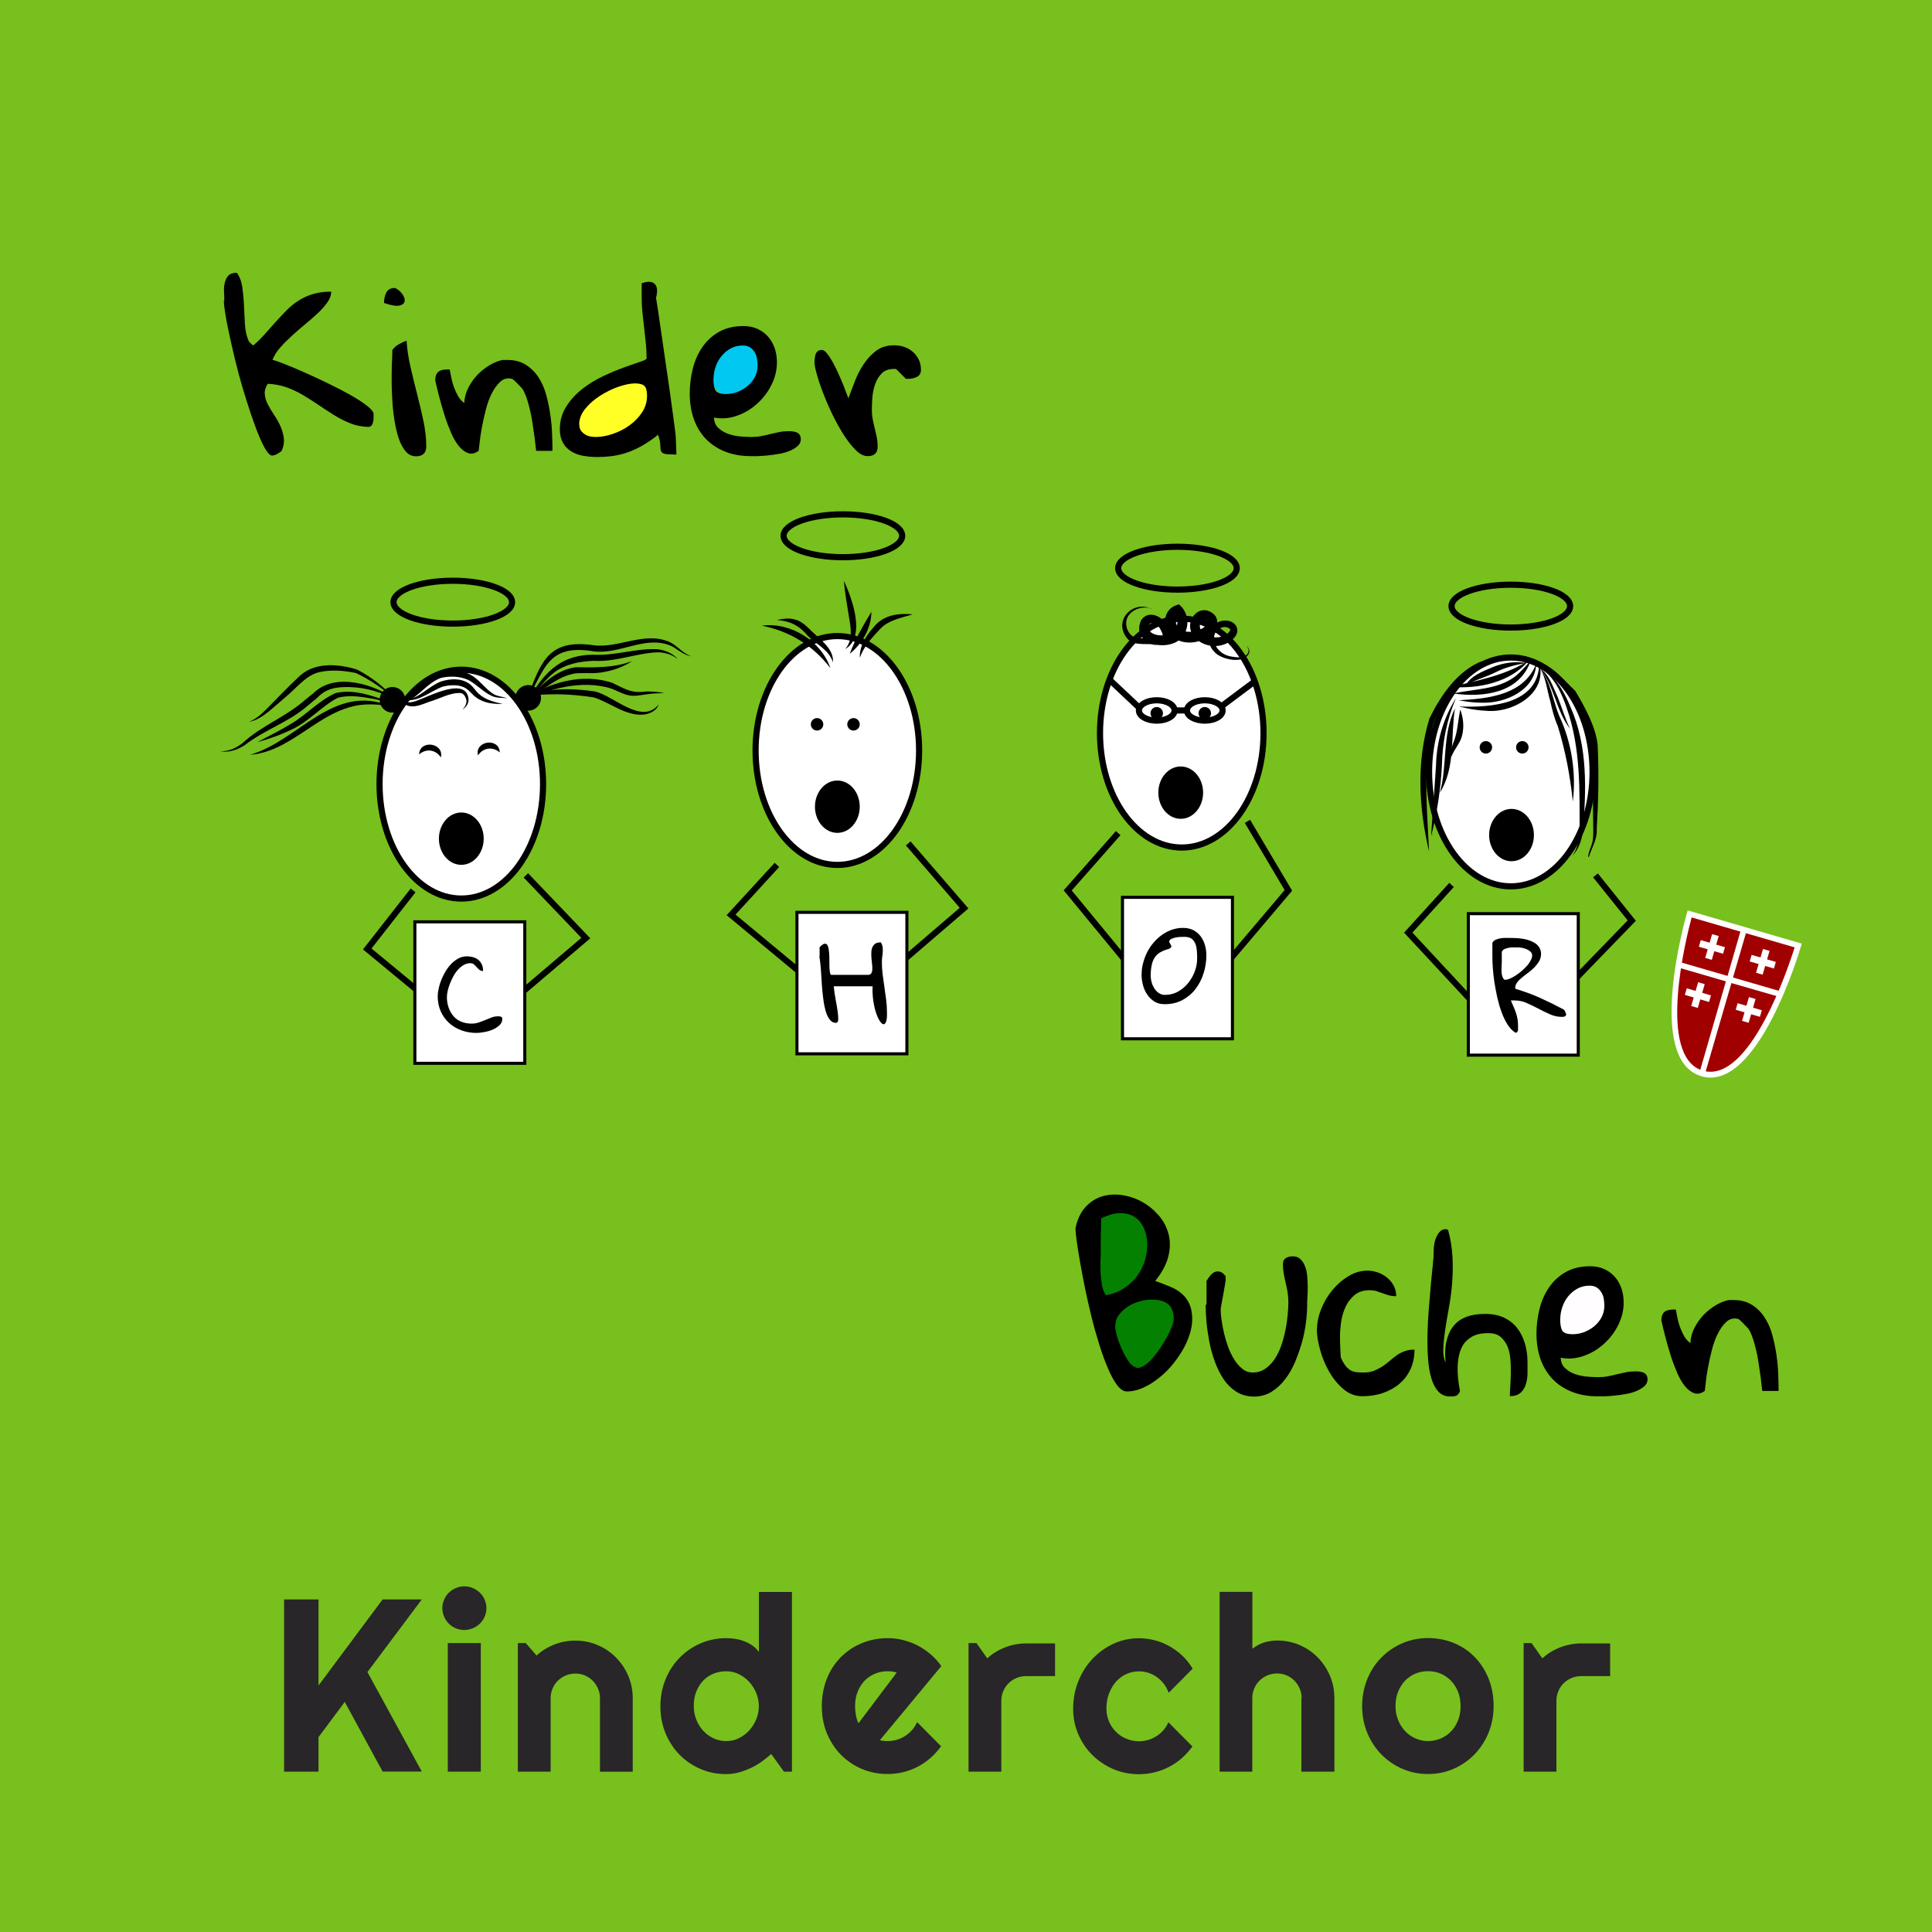
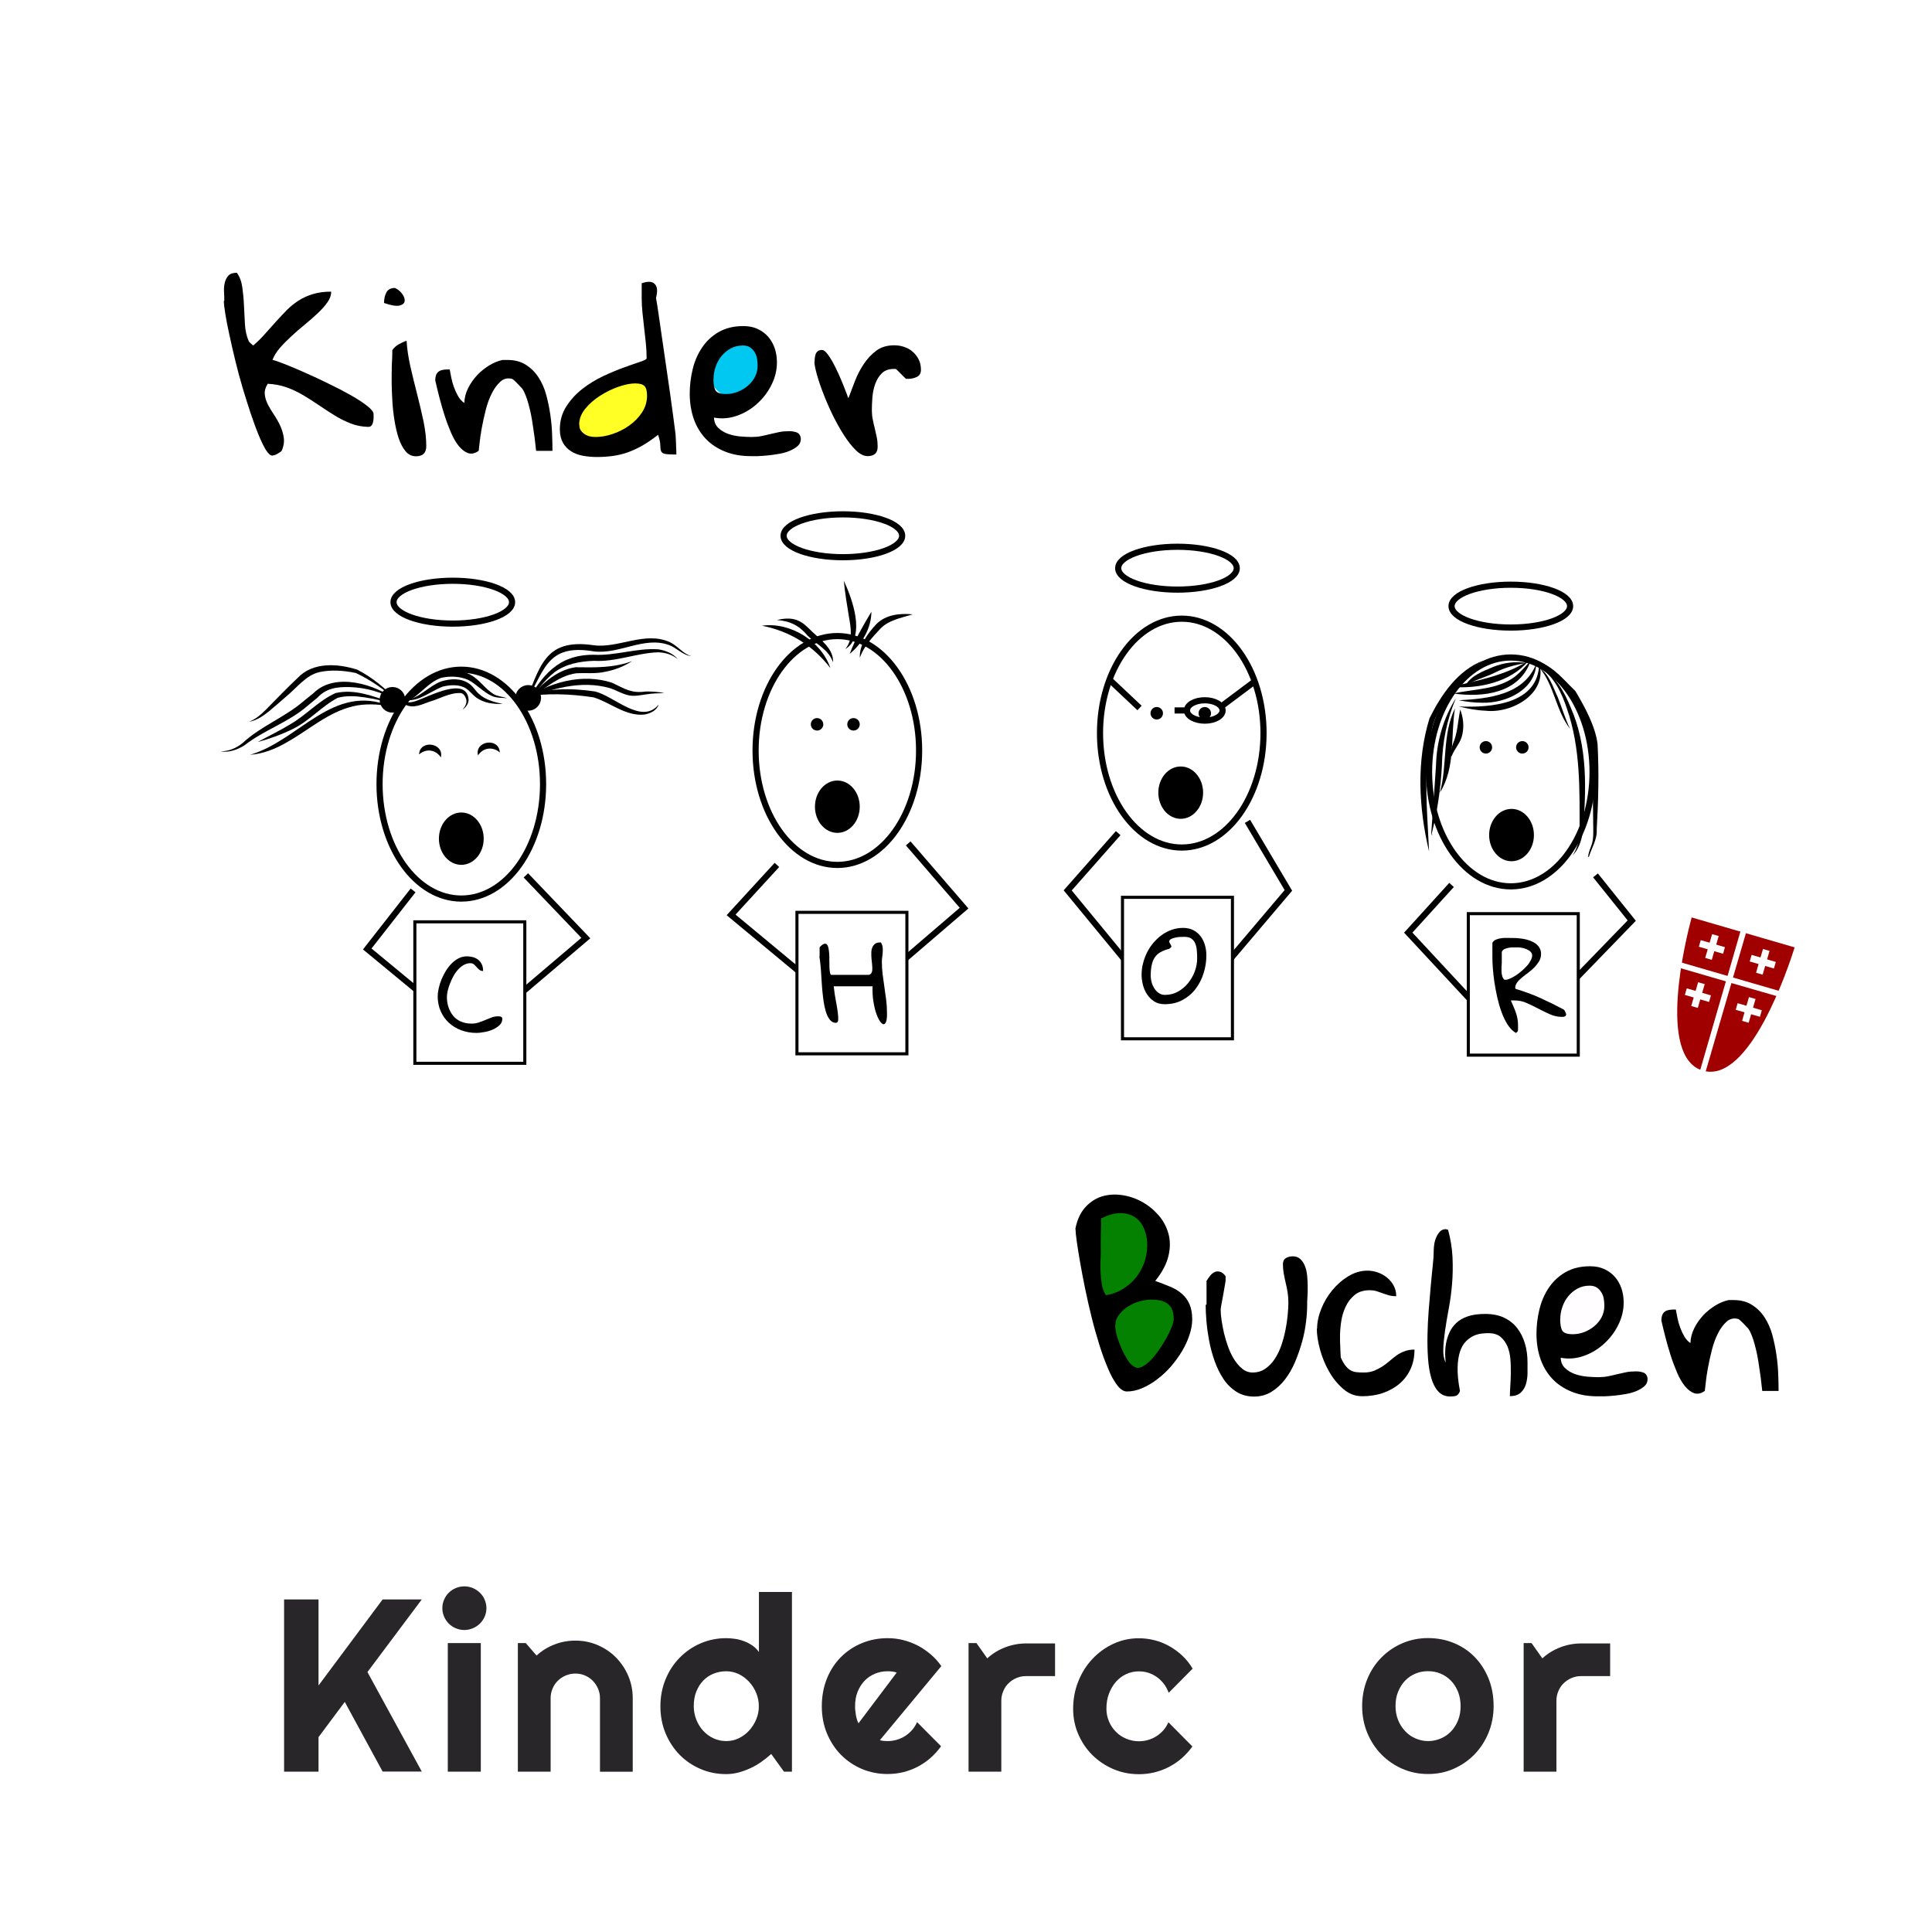
<svg xmlns="http://www.w3.org/2000/svg" id="Ebene_2" data-name="Ebene 2" viewBox="0 0 220 220">
  <defs>
    <style>
      .cls-1 {
        fill: #a00000;
      }

      .cls-2 {
        fill: none;
      }

      .cls-2, .cls-3, .cls-4 {
        stroke-width: .7px;
      }

      .cls-2, .cls-3, .cls-4, .cls-5 {
        stroke: #000;
      }

      .cls-6 {
        fill: #ffff25;
      }

      .cls-7 {
        fill: #048100;
      }

      .cls-8, .cls-4, .cls-5 {
        fill: #fff;
      }

      .cls-9 {
        fill: #282628;
      }

      .cls-10 {
        fill: #fffdff;
      }

      .cls-11 {
        fill: #78c01d;
      }

      .cls-5 {
        stroke-width: .35px;
      }

      .cls-12 {
        fill: #00c8f1;
      }
    </style>
  </defs>
  <g id="Ebene_2-2" data-name="Ebene 2">
    <g id="artwork">
-       <rect class="cls-11" width="220" height="220" />
      <g>
        <path class="cls-9" d="M36.27,201.74h-3.92v-19.61h3.92v9.8l7.3-9.8h4.46l-6.19,8.27,6.19,11.33h-4.46l-4.31-7.93-2.99,4.01v3.92h0Z" />
        <path class="cls-9" d="M55.39,183.12c0,.35-.07.67-.2.97s-.31.56-.54.79c-.23.22-.49.4-.8.53-.31.13-.63.2-.98.2s-.67-.07-.98-.2c-.31-.13-.57-.31-.79-.53s-.4-.49-.53-.79c-.13-.3-.2-.62-.2-.97s.07-.66.2-.96c.13-.31.31-.57.53-.79.22-.22.49-.4.79-.53.31-.13.63-.2.98-.2s.67.07.98.2c.31.13.57.31.8.53s.41.49.54.79c.13.31.2.63.2.96ZM54.75,201.74h-3.76v-14.64h3.76v14.64Z" />
        <path class="cls-9" d="M62.7,201.74h-3.73v-14.64h.9l1.23,1.42c.6-.55,1.28-.97,2.04-1.26.76-.3,1.56-.44,2.39-.44.89,0,1.74.17,2.53.51s1.49.81,2.08,1.41c.59.6,1.06,1.29,1.4,2.09s.51,1.65.51,2.55v8.37h-3.73v-8.37c0-.38-.07-.75-.22-1.09s-.35-.64-.6-.9c-.26-.25-.55-.46-.89-.6-.34-.15-.7-.22-1.08-.22s-.76.07-1.11.22-.65.35-.9.6c-.26.25-.46.55-.6.9-.15.34-.22.7-.22,1.09v8.37h0Z" />
        <path class="cls-9" d="M90.17,201.74h-.9l-1.45-2.01c-.36.32-.73.62-1.13.9s-.81.52-1.25.72-.89.37-1.35.49c-.46.12-.93.18-1.4.18-1.03,0-2-.19-2.91-.58s-1.7-.92-2.38-1.61-1.21-1.5-1.61-2.45c-.39-.94-.59-1.97-.59-3.08s.2-2.13.59-3.08.93-1.77,1.61-2.46,1.47-1.24,2.38-1.63c.91-.39,1.88-.59,2.91-.59.33,0,.67.03,1.02.08s.69.14,1.03.27c.33.12.64.29.94.49.29.2.54.45.74.74v-6.84h3.76v20.47h-.01ZM86.41,194.28c0-.51-.1-1-.29-1.48-.2-.48-.46-.9-.8-1.27-.34-.37-.73-.67-1.18-.89s-.93-.33-1.44-.33-.99.09-1.44.27-.84.44-1.18.79c-.33.34-.59.76-.79,1.25s-.29,1.05-.29,1.67c0,.54.1,1.05.29,1.53s.45.91.79,1.27c.33.36.72.65,1.18.86s.93.31,1.44.31.99-.11,1.44-.33.85-.52,1.18-.89c.34-.37.6-.79.8-1.27.2-.48.29-.97.29-1.48h0Z" />
        <path class="cls-9" d="M100.19,198.15c.15.05.29.08.44.09s.29.02.44.02c.36,0,.72-.05,1.05-.15.34-.1.65-.24.95-.43.3-.19.56-.42.79-.68s.42-.57.57-.9l2.73,2.75c-.35.49-.75.93-1.2,1.33s-.94.72-1.46,1c-.52.27-1.08.48-1.65.62-.58.14-1.17.21-1.78.21-1.03,0-2-.19-2.91-.57s-1.7-.92-2.38-1.6c-.68-.68-1.21-1.5-1.61-2.44-.39-.94-.59-1.98-.59-3.11s.2-2.21.59-3.17c.39-.96.93-1.77,1.61-2.45.68-.67,1.47-1.2,2.38-1.57.91-.37,1.88-.56,2.91-.56.61,0,1.21.07,1.79.22s1.14.36,1.66.63c.52.27,1.01.61,1.47,1,.46.4.86.84,1.2,1.33l-7,8.44h0ZM102.11,190.46c-.17-.06-.34-.1-.51-.12-.17-.02-.34-.03-.53-.03-.51,0-.99.09-1.44.28s-.84.45-1.18.8c-.33.35-.59.76-.79,1.25s-.29,1.04-.29,1.65c0,.14,0,.29.02.46s.04.35.07.53.07.35.12.51c.05.16.1.31.18.44,0,0,4.35-5.77,4.35-5.77Z" />
        <path class="cls-9" d="M114.02,201.74h-3.73v-14.64h.9l1.23,1.74c.6-.55,1.29-.97,2.05-1.26s1.56-.44,2.38-.44h3.29v3.72h-3.29c-.39,0-.76.07-1.11.22s-.65.35-.9.6c-.26.25-.46.56-.6.9-.15.35-.22.72-.22,1.11v8.07-.02Z" />
        <path class="cls-9" d="M135.81,190.01l-2.73,2.75c-.14-.38-.32-.73-.56-1.03-.24-.31-.5-.56-.8-.77s-.62-.37-.96-.48c-.35-.11-.7-.16-1.07-.16-.51,0-.99.1-1.44.31s-.84.5-1.18.88c-.33.38-.59.83-.79,1.35s-.29,1.09-.29,1.72c0,.51.1.99.29,1.44s.45.84.79,1.18c.33.34.72.6,1.18.79.46.19.93.29,1.44.29.36,0,.72-.05,1.05-.15.34-.1.65-.24.95-.43.3-.19.56-.42.79-.68s.42-.57.57-.9l2.73,2.75c-.35.49-.75.93-1.2,1.33s-.94.72-1.46,1c-.52.27-1.08.48-1.65.62-.58.14-1.17.21-1.78.21-1.03,0-2-.19-2.91-.58s-1.7-.92-2.38-1.59-1.21-1.46-1.61-2.37c-.39-.9-.59-1.87-.59-2.9,0-1.12.2-2.17.59-3.14.39-.98.93-1.83,1.61-2.55s1.47-1.3,2.38-1.72c.91-.42,1.88-.63,2.91-.63.61,0,1.21.08,1.8.23s1.15.38,1.68.68,1.03.66,1.48,1.09.84.92,1.17,1.48v-.02Z" />
-         <path class="cls-9" d="M142.61,201.74h-3.73v-20.47h3.73v6.47c.45-.34.91-.58,1.38-.72s.96-.21,1.45-.21c.9,0,1.75.17,2.54.51s1.48.81,2.07,1.41,1.05,1.29,1.39,2.09.51,1.65.51,2.55v8.37h-3.76v-8.37h.03c0-.38-.07-.75-.22-1.09s-.35-.64-.6-.9c-.26-.25-.55-.46-.89-.6-.34-.15-.7-.22-1.08-.22s-.76.07-1.11.22-.65.35-.9.6c-.26.25-.46.55-.6.9-.15.34-.22.7-.22,1.09v8.37h.01Z" />
        <path class="cls-9" d="M170.08,194.28c0,1.09-.2,2.11-.59,3.06-.39.94-.93,1.76-1.6,2.45-.67.69-1.47,1.23-2.37,1.63-.91.4-1.88.59-2.92.59s-2-.2-2.91-.59c-.91-.4-1.7-.94-2.38-1.63-.68-.69-1.21-1.5-1.61-2.45-.39-.94-.59-1.96-.59-3.06s.2-2.14.59-3.09.93-1.77,1.61-2.45c.68-.69,1.47-1.23,2.38-1.62s1.88-.59,2.91-.59,2.01.18,2.92.55c.91.37,1.7.89,2.37,1.57.67.68,1.21,1.5,1.6,2.45s.59,2.01.59,3.18h0ZM166.32,194.28c0-.6-.1-1.15-.29-1.63-.2-.49-.46-.91-.8-1.26-.34-.35-.73-.62-1.18-.81s-.93-.28-1.44-.28-.99.09-1.44.28-.84.46-1.18.81c-.33.35-.59.77-.79,1.26s-.29,1.03-.29,1.63.1,1.09.29,1.57.45.9.79,1.26c.33.36.72.64,1.18.84s.93.31,1.44.31.99-.1,1.44-.29.85-.46,1.18-.81c.34-.35.6-.77.8-1.26.2-.49.29-1.03.29-1.63h0Z" />
        <path class="cls-9" d="M177.23,201.74h-3.73v-14.64h.9l1.23,1.74c.6-.55,1.29-.97,2.05-1.26s1.56-.44,2.38-.44h3.29v3.72h-3.29c-.39,0-.76.07-1.11.22s-.65.35-.9.6c-.26.25-.46.56-.6.9-.15.35-.22.72-.22,1.11v8.07-.02Z" />
      </g>
      <ellipse class="cls-4" cx="52.53" cy="89.29" rx="9.31" ry="13.03" />
      <ellipse class="cls-4" cx="95.35" cy="85.46" rx="9.31" ry="13.03" />
      <ellipse class="cls-4" cx="134.57" cy="83.48" rx="9.31" ry="13.03" />
      <ellipse class="cls-4" cx="172.04" cy="87.9" rx="9.31" ry="13.03" />
      <ellipse class="cls-2" cx="51.56" cy="68.57" rx="6.75" ry="2.44" />
      <ellipse class="cls-2" cx="95.98" cy="61.01" rx="6.75" ry="2.44" />
      <ellipse class="cls-2" cx="134.08" cy="64.7" rx="6.75" ry="2.44" />
      <ellipse class="cls-2" cx="172.04" cy="69.02" rx="6.75" ry="2.44" />
      <path d="M54.43,86.02c-.4-1.68,2.41-2.07,2.48-.34-.81-.7-1.9-.55-2.48.34h0Z" />
      <path d="M50.2,86.25c-.58-.9-1.68-1.05-2.48-.34.07-1.73,2.88-1.33,2.48.34h0Z" />
      <ellipse cx="52.53" cy="95.5" rx="2.55" ry="2.98" />
      <ellipse cx="95.35" cy="91.86" rx="2.55" ry="2.98" />
      <ellipse cx="134.45" cy="90.26" rx="2.55" ry="2.98" />
      <ellipse cx="172.12" cy="95.09" rx="2.55" ry="2.98" />
      <path d="M45.15,79.76c-1.64-.94-3.48-1.47-5.32-1.52-1.47-.04-2.68.13-3.68,1.2l-1.1.91c-2.2,1.92-4.93,2.74-7.21,4.52-.81.51-1.8.86-2.74.68.96.02,1.83-.37,2.55-.96,2.06-1.91,4.85-2.94,6.97-4.79l1.09-.88c2.43-2.42,7.06-1.01,9.44.84h0Z" />
      <path d="M44.47,80.41c-1.44-.22-2.91-.32-4.28.02-2.83.67-5.03,2.7-7.55,4.11-1.27.74-2.7,1.31-4.17,1.41,5.62-1.63,9.43-8.23,16-5.53h0Z" />
      <path d="M44.52,79.98c-1.93-.34-4.17-1.03-6.06-.52-1.84.96-3.26,2.67-5.16,3.57-1.28.63-2.61,1.1-3.97,1.47,1.24-.68,2.51-1.28,3.68-2,1.85-1.05,3.22-2.68,5.2-3.58,2.19-.5,4.29.37,6.31,1.05h0Z" />
      <path d="M45.15,79.76c-1.39-1.24-2.95-2.34-4.62-3.12-1.33-.29-2.87-.4-4.18-.1-1.52.35-2.55,1.79-3.85,2.85-.63.55-1.26,1.1-1.91,1.64-.66.52-1.4,1.03-2.24,1.16.79-.3,1.41-.86,1.99-1.44,1.05-1.07,2.46-2.53,3.55-3.55,1.74-1.85,4.58-1.65,6.8-.94,1.69.87,3.19,2.1,4.47,3.5h-.01Z" />
      <path d="M59.6,80.42c1.93-4.29,2.2-7.81,8.04-6.94,2.78.36,5.84-1.65,8.65-.35.93.45,1.48,1.32,2.44,1.59-1.01-.11-1.71-.99-2.58-1.28-2.83-1.01-5.65,1.11-8.56.73-5.57-.93-5.57,2.45-8,6.24h0Z" />
      <path d="M59.88,80.16c1.82-3.23,3.68-5.62,7.72-5.6,2.52.13,4.86-.79,7.37-.62.83.13,1.68.47,2.21,1.12-.64-.53-1.44-.76-2.24-.78-2.43.07-4.82,1.12-7.3.97-1.61.05-3.21.36-4.49,1.29-1.26.98-2.19,2.42-3.27,3.61h0Z" />
      <path d="M60.01,79.69c1.56-1.58,3.18-3.37,5.52-3.71,2.22.03,4.33.09,6.46-.7-.93.6-1.99,1.02-3.1,1.22-1.06.25-2.25.1-3.29.17-2.11.28-3.77,1.99-5.59,3.02h0Z" />
      <path d="M59.6,79.69c2.91-1.99,6.67-3.07,10.11-1.94,1.43.68,2.2,1.24,3.85.99.7,0,1.41.04,2.09.18-.7.02-1.39.04-2.07.15-.66.08-1.4.28-2.15.07-.73-.2-1.32-.57-1.94-.77-3.36-.97-6.75.07-9.88,1.32h0Z" />
      <path d="M59.6,79.35c2.6-1.01,5.39-1.02,8.16-.61,2.17.52,5.31,3.84,7.24,1.49-.21.68-.98,1.04-1.66,1.14-2.11.2-3.87-1.39-5.75-1.96-2.61-.4-5.35-.51-7.98-.06h0Z" />
      <circle class="cls-3" cx="44.69" cy="79.69" r="1.11" />
      <circle class="cls-3" cx="60.15" cy="79.47" r="1.11" />
      <path d="M45.15,79.45c.45.02.84.38,1.19.48.35.1.73,0,1.12-.14,1.38-.47,5.68-2.83,5.9-.13,0,.5-.32.9-.68,1.13.29-.32.5-.73.42-1.11-.08-.31-.28-.72-.64-.76-1.24-.07-2.44.68-3.6,1-.79.29-1.79.78-2.67.34-.44-.27-.64-.63-1.04-.82h0Z" />
      <path d="M46.2,79.98c1.38-1.06,2.15-2.79,3.86-3.42,1.16-.33,2.43-.29,3.52.27,1.05.59,1.62,1.57,2.6,2.19.43.28,1.04.3,1.57.49-.56-.07-1.12,0-1.7-.24-1.02-.44-1.81-1.39-2.76-1.86-.95-.41-2.06-.45-3.06-.22-1.51.51-2.53,2.12-4.02,2.79h0Z" />
      <path d="M46.2,79.72c1.59-.22,2.57-1.57,4.04-2.13,1.07-.32,2.29-.4,3.24.3.43.32.67.79,1.06,1.13.69.64,1.7.92,2.69,1.14-1.01.02-2.11-.07-3.02-.75-.41-.29-.71-.73-1.12-1-.73-.5-1.82-.43-2.65-.23-1.36.48-2.69,1.73-4.24,1.54h0Z" />
      <circle cx="93.04" cy="82.48" r=".71" />
      <circle cx="97.19" cy="82.48" r=".71" />
      <circle cx="131.72" cy="81.22" r=".71" />
      <circle cx="137.19" cy="81.22" r=".71" />
      <circle cx="169.2" cy="85.1" r=".71" />
      <circle cx="173.35" cy="85.1" r=".71" />
      <path d="M94.56,76.08c-1.97-2.57-4.63-4.21-7.8-4.83,3.23-.45,6.76,1.74,7.8,4.83h0Z" />
      <path d="M94.86,75.44c-.47-1.45-1.82-2.01-2.86-3.02-.99-1.19-2.01-1.7-3.54-1.82.7-.15,1.46-.27,2.22-.01.78.26,1.31.87,1.8,1.34.96.92,2.5,1.98,2.37,3.52h0Z" />
      <path d="M96.25,73.91c.92-1.1.63-2.45.41-3.74-.21-1.33-.45-2.66-.57-4.04.92,1.98,2.56,6.37.16,7.78h0Z" />
      <path d="M97.91,74.89c-.06-1.49.91-2.77,1.88-3.82,1.08-1.09,2.71-1.26,4.14-1.11-1.37.41-2.75.67-3.66,1.61-.92.98-1.89,2.01-2.36,3.32h0Z" />
      <path d="M96.76,74.45c.66-1.76,1.51-3.18,2.47-4.79-.02,1.88-1.04,3.62-2.47,4.79h0Z" />
-       <ellipse class="cls-2" cx="131.72" cy="80.9" rx="2.03" ry="1.16" />
      <ellipse class="cls-2" cx="137.19" cy="80.9" rx="2.03" ry="1.16" />
      <line class="cls-2" x1="126.33" y1="77.39" x2="129.76" y2="80.62" />
      <line class="cls-2" x1="139.22" y1="80.33" x2="142.87" y2="77.6" />
      <line class="cls-2" x1="133.75" y1="80.9" x2="135.15" y2="80.9" />
-       <path d="M131.12,69.3c-.89-.3-1.92-.02-2.49.64-.88.97-.18,2.77,1.14,2.74.41,0,.9-.09,1.43-.05.56.05,1.17.15,1.2-.34-.1-.43-.52-1.19-.92-1.3-.7-.26-.86.43-.54.9.59.67,2.32.6,2.86-.16.39-.53.36-1.43-.09-1.82l.61.13c-.67.3-.51,1.35.2,1.68.75.43,1.9.22,2.6-.3.23-.2.45-.44.31-.68-.61-.47-1.05.48-.65,1.03.67,1,2.58,1.13,3.28.06.11-.17-.09-.31-.32-.39-.64-.19-1.39.34-1.48,1.01-.18,1.04.68,2.01,1.7,2.26.7.15,1.88.36,2.2-.46.07-.25-.02-.6-.32-.68.31.04.46.41.42.7-.41,1.44-3.27.88-4.01-.08-1.36-1.38-.36-3.88,1.69-3.48.95.21,1.31,1.25.54,1.97-1.22,1.29-3.53,1.16-4.6-.31-1.18-1.6.74-3.94,2.41-2.36.66.74.21,1.84-.45,2.33-1.1.84-2.66,1.13-3.95.45-1.48-.68-1.77-3.18,0-3.85l.35-.13c1.13.92,1.26,2.53.47,3.62-1.34,1.96-6.09,1.05-4.76-1.81.86-1.29,2.64-.35,2.99.8.78,1.52-.43,2.29-1.84,1.94-.87-.07-2.19.17-2.81-.75-1.52-1.99.72-4.28,2.8-3.29h0l.03-.02Z" />
      <path d="M175.27,75.49c1.01,3.47-3.09,5.79-6.11,5.44-1.04-.04-2.05-.24-3.04-.48,3.66.14,9.12-.24,9.15-4.95h0Z" />
      <path d="M174.94,75.55c-.11,3.02-3.47,4.54-6.13,4.47-.91,0-1.81-.11-2.69-.28,3.41-.18,7.44-.61,8.83-4.19h0Z" />
      <path d="M174.31,75.22c-1.27,3.74-5.42,4.23-8.82,3.75,2.43-.54,5.05-.42,7.07-1.96.62-.51,1.17-1.16,1.75-1.79h0Z" />
      <path d="M174.06,75.22c-2.03,2.49-5.74,3.25-8.82,3,3.04-.75,6.17-1.29,8.82-3h0Z" />
      <path d="M174.06,75.22c2.29-.01,3.79,1.99,5.33,3.47,1.05,1.76,2.29,4.02,2.53,6.06.17,3.26.09,6.47-.1,9.71.08,1.11-.59,2.11-.89,3.11h-.08s.17-.54.17-.54l-.09.55h-.08c.02-.57.31-1.07.45-1.57s.13-1.02.13-1.56l-.04-3.22c-.13-2.63.2-5.37-.42-7.91-.62-1.43-1.21-2.97-1.97-4.33-1.42-1.44-2.72-3.52-4.93-3.76h-.01Z" />
      <path d="M175.33,76.08c1.73.65,2.85,2.82,3.51,4.44,1.99,4.47,1.8,9.51,1.39,14.28-.16.95-.48,1.94-1.17,2.63.55-.8.76-1.74.81-2.67,0-4.74.14-9.55-1.45-14.09-.56-1.67-1.47-3.75-3.09-4.59h0Z" />
-       <path d="M175.33,76.08c1.26,1.52,1.49,3.68,2.23,5.46,1.4,2.99,1.94,6.46,1.54,9.73-.3-2.91-.85-5.82-1.72-8.61-.41-.91-.64-1.9-.86-2.86-.33-1.09-.52-2.8-1.18-3.72h0Z" />
+       <path d="M175.33,76.08h0Z" />
      <path d="M166.28,80.8c.34.89.45,1.86.24,2.83-.19.99-.91,1.61-1.23,2.52-.14-.47,0-1,.15-1.43.56-1.3.55-2.5.84-3.92h0Z" />
      <path d="M165.68,80.66c-.52,3.2.09,6.71-1.71,9.59.86-3.17.24-6.57,1.71-9.59h0Z" />
      <path d="M165.81,79.45c-1.06,2.49-1.57,5.07-1.62,7.78-.14,2.52-.5,5.06-1.11,7.51,0,.1-.12.25-.02.32.02,0,.08-.06.03-.07.06,0,.03.09-.02.1-.16-.04-.07-.26-.08-.37.16-2.1.39-5.4.53-7.54.06-2.71.84-5.45,2.31-7.74h-.02Z" />
      <path d="M173.79,75.49c-1.2.21-2.44.52-3.52,1.08-1.14.57-2.32.83-3.41,1.5.65-1.15,2.01-1.63,3.14-2.11,1.19-.5,2.53-.67,3.79-.47h0Z" />
      <path d="M168.91,75.22c-1.8.96-3.18,2.47-4.2,4.18-.73,1.3-1.53,2.52-1.72,4.05-.13.74-.35,2.24-.45,2.98-.29,3.5.03,7.01.19,10.53-1.18-4.96-1.46-10.26.05-15.17,1.34-2.7,3.22-5.46,6.13-6.58h0Z" />
      <polyline class="cls-2" points="47.04 101.39 41.82 108.06 48.96 113.96" />
      <polyline class="cls-2" points="59.88 99.68 66.71 106.82 58.31 113.96" />
      <polyline class="cls-2" points="88.47 98.49 83.25 104.18 91.66 111.16" />
      <polyline class="cls-2" points="103.42 96.04 109.78 103.41 102.73 109.46" />
      <polyline class="cls-2" points="127.33 94.87 121.58 101.39 128.22 109.46" />
      <polyline class="cls-2" points="142.05 93.53 146.71 101.39 139.22 110.23" />
      <polyline class="cls-2" points="165.29 100.77 160.36 106.2 167.57 113.96" />
      <polyline class="cls-2" points="181.68 99.68 185.81 104.83 178.78 112.09" />
      <rect class="cls-5" x="47.24" y="104.97" width="12.52" height="16.11" />
      <rect class="cls-5" x="90.75" y="103.89" width="12.52" height="16.11" />
      <rect class="cls-5" x="127.82" y="102.18" width="12.52" height="16.11" />
      <rect class="cls-5" x="167.2" y="104.04" width="12.52" height="16.11" />
      <path d="M49.85,113.39c0-.28.04-.58.12-.91.08-.33.18-.66.32-.99s.31-.65.5-.97c.2-.31.42-.59.66-.83.25-.24.51-.43.8-.58.29-.14.59-.21.91-.21.26,0,.5.04.73.1.23.07.42.17.59.31s.29.31.39.52.14.46.14.74c-.18,0-.32-.05-.43-.14s-.21-.2-.31-.31-.2-.22-.31-.31-.25-.13-.42-.13c-.25,0-.5.07-.73.2s-.45.31-.65.53-.38.47-.53.75-.28.56-.39.84-.2.56-.26.83c-.06.27-.09.5-.09.7,0,.42.06.82.19,1.19.13.37.31.69.54.97s.53.49.88.64.75.23,1.2.23c.29,0,.56-.04.81-.13.26-.08.51-.18.75-.28s.48-.2.72-.29.47-.13.71-.13h.14c.06,0,.12.01.17.03s.1.04.14.08.06.09.06.17c0,.29-.11.54-.34.75-.22.2-.49.37-.8.5-.31.13-.63.22-.97.27-.33.06-.61.09-.82.09-.62,0-1.2-.1-1.74-.3-.54-.2-1.01-.48-1.41-.85-.4-.37-.71-.81-.94-1.33-.23-.52-.34-1.1-.34-1.74h.01Z" />
      <path d="M93.33,108.91v-1.04c.2-.22.37-.35.51-.39s.24-.02.32.07c.08.08.14.22.18.41s.06.4.08.64c.02.24.02.48.02.75s0,.5.01.73c0,.22.02.42.05.59.02.17.07.29.13.34h4.2c.17,0,.29-.05.37-.16.07-.11.12-.24.13-.42.01-.17,0-.37-.02-.59-.02-.22-.05-.45-.07-.68s-.03-.46-.02-.68c0-.22.04-.42.11-.59s.18-.31.32-.42c.15-.11.36-.16.65-.16.11.16.17.32.2.51s.03.37.02.57-.03.39-.06.58-.04.38-.04.56c0,.48.03.96.09,1.44s.13.96.2,1.44.13.96.2,1.44c.06.48.09.95.09,1.41.02.51-.02.87-.1,1.08-.08.22-.18.31-.31.29-.12-.02-.26-.15-.41-.37-.15-.23-.29-.53-.42-.92-.13-.38-.23-.83-.31-1.35-.08-.52-.11-1.08-.09-1.68h-4.42c.06.56.13,1.09.23,1.59s.17.94.22,1.31c.05.38.07.68.06.91-.01.22-.1.34-.25.35-.24,0-.44-.08-.6-.24s-.3-.38-.42-.65c-.12-.28-.21-.6-.29-.97s-.13-.76-.18-1.17c-.05-.41-.09-.83-.12-1.27-.03-.43-.05-.85-.08-1.25-.02-.4-.05-.77-.09-1.12-.03-.35-.07-.64-.12-.89h.03Z" />
      <path d="M130,110.93c0-.42.05-.84.17-1.27.11-.43.26-.84.46-1.23.2-.39.44-.76.73-1.09.29-.34.6-.63.95-.88.35-.25.72-.44,1.13-.59.41-.14.84-.21,1.28-.21s.84.09,1.17.26c.33.18.61.41.83.7.22.29.38.63.49,1.01.11.38.16.76.16,1.16,0,.68-.1,1.36-.31,2.02-.2.66-.51,1.26-.91,1.79-.4.53-.9.95-1.49,1.27-.59.32-1.27.48-2.04.48-.46,0-.85-.1-1.18-.31-.33-.21-.6-.48-.82-.81s-.38-.7-.48-1.1c-.1-.4-.15-.81-.15-1.21h0ZM131.04,111.2c0,.22.04.45.11.7s.18.47.31.67.29.38.5.51c.2.14.43.21.68.21.55,0,1.04-.12,1.49-.37.45-.25.84-.57,1.16-.97s.58-.84.76-1.33.27-.97.27-1.46c0-.28,0-.56-.03-.86-.02-.29-.07-.56-.16-.8-.09-.24-.23-.44-.42-.59-.19-.15-.47-.23-.83-.23-.11,0-.27,0-.46.01-.19,0-.38.03-.57.07s-.35.09-.5.17-.21.18-.21.31c0,.02,0,.05.04.1s.06.11.09.17.06.11.09.17.04.09.04.1c0,.02-.03.06-.1.13s-.12.11-.16.13c-.41.11-.75.24-1.02.4s-.49.36-.65.62c-.16.25-.27.55-.34.91s-.1.76-.1,1.24h.01Z" />
      <path d="M169.94,108.95v-1.59c.09-.17.23-.29.42-.37s.4-.13.62-.16c.22-.03.44-.04.66-.03.22,0,.39.01.53.01.18,0,.39,0,.63.02s.48.05.72.09c.24.04.48.11.72.2s.45.2.63.33.33.3.44.49c.11.19.17.42.17.68,0,.31-.07.59-.22.84s-.33.48-.54.7c-.22.22-.45.42-.71.61-.26.19-.49.37-.71.55s-.4.36-.54.55-.22.39-.22.61c0,.02,0,.04.02.07,0,.03.02.05.02.05.96.29,1.9.63,2.81,1.04s1.8.85,2.68,1.32c.02.02.05.05.08.09.03.04.05.1.08.16.02.06.05.12.07.17s.04.09.04.12c0,.07-.02.13-.06.17s-.09.07-.15.09-.11.03-.17.03h-.15c-.44,0-.88-.1-1.31-.29-.44-.19-.88-.41-1.32-.64s-.89-.45-1.34-.65c-.45-.2-.92-.29-1.41-.29h-.39c.13.3.25.57.35.81s.19.46.26.69c.07.22.12.44.16.67.04.22.05.47.05.73v.2c0,.08,0,.16,0,.24,0,.08-.03.15-.07.22-.04.07-.11.11-.2.13-.33-.2-.63-.5-.9-.91-.26-.41-.5-.88-.69-1.41-.2-.53-.36-1.09-.5-1.69-.13-.59-.24-1.18-.33-1.75-.08-.58-.15-1.11-.18-1.62-.04-.5-.05-.92-.05-1.25v-.03ZM171,109.72c0,.11,0,.24-.02.41,0,.17,0,.34,0,.51,0,.18.04.34.08.5.04.16.12.3.23.41.02,0,.03.01.05.01,0,0,.03.01.06.01.15,0,.32-.04.53-.13s.43-.21.65-.35c.23-.15.46-.32.68-.51.22-.19.43-.39.61-.59.18-.2.32-.41.43-.62s.17-.4.17-.57-.06-.3-.18-.42-.27-.21-.44-.29c-.17-.07-.35-.13-.53-.16s-.33-.05-.45-.05h-.49c-.19,0-.37,0-.56.04s-.35.08-.5.15-.25.18-.31.33v1.32h0Z" />
      <g>
        <g>
          <path class="cls-1" d="M193.83,122.24c-6.15-1.79-1.42-18.17-1.42-18.17l12.36,3.59s-4.79,16.36-10.94,14.58Z" />
          <path class="cls-8" d="M193.74,122.55c-6.39-1.86-1.84-17.89-1.65-18.57l.09-.31,12.99,3.78-.09.31c-.2.68-4.96,16.65-11.34,14.8h0ZM192.63,104.47c-.61,2.26-4.03,15.91,1.29,17.45,5.31,1.54,9.74-11.81,10.44-14.04,0,0-11.73-3.41-11.73-3.41Z" />
        </g>
        <polygon class="cls-8" points="202.88 112.92 197.34 111.31 198.9 105.96 198.27 105.77 196.72 111.13 191.21 109.53 191.03 110.15 196.53 111.75 193.47 122.31 194.09 122.49 197.16 111.94 202.7 113.54 202.88 112.92" />
        <g>
          <rect class="cls-8" x="193.53" y="107.45" width="2.82" height=".78" transform="translate(36.97 264.92) rotate(-73.79)" />
          <rect class="cls-8" x="194.55" y="106.39" width=".78" height="2.87" transform="translate(36.98 264.92) rotate(-73.79)" />
        </g>
        <g>
          <rect class="cls-8" x="199.33" y="109.13" width="2.82" height=".78" transform="translate(39.53 271.71) rotate(-73.79)" />
          <rect class="cls-8" x="200.35" y="108.07" width=".78" height="2.87" transform="translate(39.54 271.7) rotate(-73.79)" />
        </g>
        <g>
          <rect class="cls-8" x="191.94" y="112.93" width="2.82" height=".78" transform="translate(30.56 267.34) rotate(-73.79)" />
          <rect class="cls-8" x="192.95" y="111.88" width=".78" height="2.87" transform="translate(30.56 267.34) rotate(-73.79)" />
        </g>
        <g>
          <rect class="cls-8" x="197.73" y="114.62" width="2.82" height=".78" transform="translate(33.11 274.12) rotate(-73.79)" />
          <rect class="cls-8" x="198.75" y="113.57" width=".78" height="2.87" transform="translate(33.11 274.13) rotate(-73.79)" />
        </g>
      </g>
      <path d="M175.33,76.08c1.11.74,1.5,2.15,2.05,3.3.43,1.06.9,2.62,1.41,3.62-1.61-2.05-1.8-4.93-3.45-6.92h-.01Z" />
      <ellipse class="cls-6" cx="70.25" cy="46.71" rx="5.04" ry="2.79" transform="translate(-12.91 32.54) rotate(-23.95)" />
      <circle class="cls-12" cx="84.07" cy="42.09" r="3.38" />
      <g>
        <path d="M25.54,34.27c0-.32,0-.67-.03-1.05-.02-.37.01-.72.09-1.04s.21-.59.41-.8.51-.32.96-.32c.32.44.53.99.62,1.64.09.65.16,1.34.19,2.07.03.72.07,1.44.11,2.15.04.71.18,1.34.42,1.89.02.07.1.17.24.29.14.13.24.21.29.24.51-.44.97-.9,1.39-1.38s.83-.94,1.24-1.39.82-.88,1.22-1.29c.41-.41.85-.76,1.34-1.07.48-.31,1.03-.55,1.63-.73.6-.18,1.29-.27,2.05-.27,0,.41-.14.82-.43,1.22-.29.41-.65.82-1.1,1.24-.44.42-.93.84-1.45,1.27-.53.43-1.04.88-1.53,1.33-.49.45-.94.9-1.33,1.35s-.67.91-.84,1.36c.29.07.77.23,1.44.5.67.26,1.44.59,2.29.97.86.38,1.75.79,2.66,1.24.92.44,1.76.88,2.52,1.31.76.43,1.39.84,1.87,1.22s.73.69.73.93v.32c0,.16,0,.33-.04.5-.03.17-.08.32-.17.45-.08.13-.22.19-.41.19-.71-.02-1.39-.15-2.01-.4-.63-.25-1.24-.55-1.83-.92s-1.19-.75-1.77-1.15-1.19-.78-1.8-1.15c-.61-.36-1.25-.66-1.9-.89s-1.36-.36-2.13-.4c-.25.41-.37.8-.33,1.19.03.38.15.76.34,1.15.2.38.43.77.7,1.17.27.4.51.82.71,1.25s.34.89.41,1.36,0,.98-.23,1.5c-.03.05-.1.11-.19.17-.09.06-.2.12-.31.19-.11.07-.23.12-.34.15-.12.03-.2.05-.23.05-.22,0-.46-.21-.73-.64-.26-.42-.54-1-.84-1.73s-.6-1.57-.92-2.51c-.31-.94-.62-1.92-.92-2.93-.3-1.01-.57-2.03-.82-3.06s-.47-1.99-.66-2.88c-.2-.89-.35-1.68-.46-2.36-.11-.68-.17-1.19-.17-1.53l.05.03Z" />
        <path d="M44.97,32.79c.32.14.59.36.82.66.22.31.32.58.29.83s-.22.42-.57.51c-.36.09-.95,0-1.78-.29,0-.46.09-.86.27-1.2s.5-.51.98-.51h-.01ZM44.61,42.35c0-.1,0-.27,0-.5s.02-.47.03-.73.02-.5.03-.74c0-.24,0-.41,0-.51.19-.27.43-.49.73-.66s.6-.31.9-.41c.05.92.2,1.89.43,2.93.24,1.04.49,2.08.76,3.12.27,1.04.51,2.08.73,3.1.21,1.02.32,1.97.32,2.86,0,.76-.39,1.15-1.17,1.15-.48,0-.88-.2-1.2-.59s-.58-.89-.78-1.49c-.2-.6-.35-1.27-.47-2.01-.12-.74-.2-1.47-.24-2.18s-.07-1.37-.08-1.96c0-.59,0-1.05,0-1.38Z" />
        <path d="M49.56,43.32c0-.44.11-.76.33-.96s.58-.29,1.07-.29h.25c.05.27.11.59.18.94.07.36.17.72.31,1.1.14.37.3.72.48,1.03.19.31.42.57.69.75.02-.59.17-1.17.45-1.72.28-.55.63-1.04,1.04-1.48.42-.43.88-.8,1.38-1.1s1-.5,1.49-.6h.56c.82,0,1.51.18,2.09.55s1.06.84,1.44,1.43c.38.59.68,1.25.88,2s.36,1.51.47,2.28.18,1.52.2,2.24c.03.72.04,1.34.04,1.85h-1.86c-.1-1.02-.23-2-.38-2.93-.05-.37-.12-.77-.2-1.19-.09-.42-.18-.81-.28-1.17-.1-.37-.21-.71-.33-1.02s-.25-.58-.41-.8c-.07-.07-.16-.16-.27-.28s-.22-.24-.34-.36-.23-.22-.33-.31c-.1-.08-.16-.13-.18-.13-.51-.14-.95-.04-1.33.29-.37.33-.71.78-.99,1.34-.29.56-.52,1.2-.7,1.91s-.33,1.4-.45,2.05c-.12.66-.2,1.22-.25,1.71s-.08.78-.1.88c-.42.31-.82.39-1.2.27-.37-.13-.73-.4-1.06-.8-.33-.41-.63-.92-.89-1.53s-.51-1.26-.73-1.95c-.22-.69-.42-1.38-.6-2.08s-.34-1.34-.47-1.94v.02Z" />
        <path d="M63.75,48.9c0-.99.25-1.86.74-2.62.49-.77,1.1-1.43,1.83-2s1.52-1.05,2.37-1.45c.85-.4,1.64-.73,2.37-.99s1.34-.48,1.83-.64c.49-.16.74-.29.74-.39,0-.59-.03-1.18-.09-1.75s-.12-1.14-.19-1.72-.13-1.15-.19-1.72-.09-1.13-.09-1.7v-1.66c.7-.25,1.19-.23,1.49.08.3.31.34.83.14,1.58.07.37.16.96.28,1.76.12.8.25,1.7.39,2.7s.3,2.06.46,3.16c.16,1.1.31,2.16.46,3.17.14,1.01.27,1.91.37,2.7.1.79.18,1.38.23,1.77.02.08.03.25.05.5.02.25.03.51.04.79,0,.28.02.54.03.78,0,.24.01.41.01.51-.65,0-1.08-.03-1.31-.08-.23-.05-.37-.15-.43-.31-.06-.15-.09-.37-.09-.66s-.08-.69-.25-1.2c-.63.49-1.22.9-1.78,1.22s-1.12.58-1.68.78c-.56.2-1.13.33-1.7.41s-1.18.12-1.82.12c-.54,0-1.07-.05-1.57-.14s-.95-.26-1.34-.5-.71-.56-.94-.97-.36-.92-.36-1.53h0ZM65.97,48.37c0,.27.06.49.18.66s.27.31.46.43.39.2.6.24.42.06.62.06c.59,0,1.24-.11,1.92-.34.69-.23,1.33-.55,1.91-.97.59-.42,1.07-.91,1.45-1.49s.57-1.21.57-1.89c0-.53-.09-.89-.28-1.1-.19-.2-.54-.31-1.07-.31s-1.18.13-1.9.38-1.42.59-2.09,1.02-1.24.92-1.7,1.49c-.46.57-.69,1.17-.69,1.8l.02.02Z" />
        <path d="M78.54,44.82c0-.92.11-1.84.33-2.75.22-.92.57-1.74,1.06-2.47s1.11-1.33,1.89-1.78,1.71-.69,2.82-.69c.63,0,1.18.11,1.66.34s.88.53,1.2.91c.32.37.56.81.73,1.31.16.5.24,1.02.24,1.57,0,.87-.2,1.71-.6,2.52-.4.82-.93,1.53-1.61,2.15-.67.62-1.44,1.09-2.31,1.4-.87.31-1.75.39-2.65.22.02.49.18.89.5,1.18.31.3.69.52,1.13.68.44.15.9.25,1.38.29.48.04.9.06,1.27.06s.76-.03,1.1-.1.68-.14,1.02-.23c.34-.08.68-.16,1.03-.23s.72-.1,1.11-.1c.15,0,.31,0,.46.03s.3.06.43.11c.14.06.25.15.33.28.08.13.13.29.13.47,0,.32-.12.59-.36.8s-.54.39-.91.55c-.37.15-.77.27-1.21.34-.44.08-.87.14-1.29.18s-.8.07-1.15.08c-.35,0-.61,0-.78,0-1.09,0-2.06-.17-2.93-.52-.87-.35-1.6-.83-2.19-1.45-.59-.62-1.05-1.37-1.36-2.24-.31-.88-.47-1.85-.47-2.92h0ZM81.24,43.16c0,.59.08,1.03.24,1.3.16.27.56.41,1.19.41.44,0,.88-.08,1.3-.24.42-.16.81-.39,1.16-.68.35-.29.62-.63.83-1.02.2-.39.31-.82.31-1.27,0-.25-.02-.52-.06-.79s-.13-.52-.27-.75-.31-.42-.52-.56c-.21-.14-.49-.22-.83-.22-.51,0-.97.11-1.39.34s-.77.53-1.06.89-.51.77-.66,1.22-.23.9-.23,1.36h-.01Z" />
        <path d="M92.76,41.2c0-.15,0-.31.03-.47.02-.16.05-.31.1-.43.05-.13.13-.23.24-.32.11-.08.27-.13.47-.13.17,0,.36.13.57.39s.43.6.65.99c.22.4.44.84.65,1.31.21.48.4.91.56,1.31s.29.74.4,1.03c.1.29.16.44.18.46.22-.59.47-1.24.74-1.94.27-.7.61-1.35,1.01-1.95.4-.6.88-1.11,1.43-1.52s1.23-.61,2.03-.61c.41,0,.79.06,1.16.19.37.13.69.31.97.56s.5.54.67.88.25.73.25,1.17c0,.37-.15.64-.45.79-.3.15-.63.23-1.01.23h-.25l-1.1-1.1s-.06,0-.08-.03c-.03,0-.06,0-.09,0-.03,0-.05,0-.09,0-.59,0-1.06.17-1.39.5s-.58.74-.75,1.22-.28.99-.32,1.53c-.04.54-.06,1.02-.06,1.46,0,.34.03.68.1,1.03s.14.69.23,1.02c.08.33.16.67.23,1.02.07.35.1.71.1,1.08,0,.71-.38,1.07-1.15,1.07-.42,0-.87-.22-1.33-.67s-.91-1.02-1.36-1.72-.88-1.47-1.29-2.31-.76-1.66-1.07-2.46-.55-1.52-.73-2.17-.27-1.12-.27-1.43l.02.04Z" />
      </g>
      <ellipse class="cls-7" cx="127.34" cy="142.59" rx="5.2" ry="3.77" transform="translate(-48.56 217.49) rotate(-71.3)" />
      <ellipse class="cls-7" cx="130" cy="151.89" rx="5.2" ry="3.77" transform="translate(-69.54 164.3) rotate(-53)" />
      <circle class="cls-10" cx="180.16" cy="149.43" r="3.37" />
      <g>
        <path d="M122.45,139.95c.2-1.04.58-1.86,1.12-2.46s1.17-1.01,1.87-1.24c.71-.22,1.46-.28,2.27-.17.81.11,1.57.36,2.29.75s1.35.9,1.9,1.52.93,1.33,1.15,2.12.22,1.64,0,2.56-.72,1.86-1.5,2.83c.61.22,1.18.44,1.71.66.53.22.97.49,1.34.82.37.32.65.71.85,1.17.2.46.31,1.03.31,1.71,0,.56-.1,1.16-.31,1.78-.2.63-.49,1.25-.85,1.86-.37.61-.79,1.19-1.27,1.75-.48.55-1.01,1.04-1.57,1.46-.56.43-1.13.76-1.72,1.01s-1.16.37-1.72.37c-.37,0-.74-.24-1.1-.71-.36-.48-.71-1.1-1.04-1.89-.34-.78-.67-1.68-.99-2.7s-.62-2.08-.89-3.17c-.27-1.1-.52-2.18-.74-3.26s-.41-2.08-.57-3c-.16-.92-.29-1.71-.38-2.38s-.14-1.13-.14-1.39h-.02ZM125.35,142.32c0,.31,0,.68-.03,1.13-.02.45-.02.91,0,1.39s.07.95.15,1.43.24.88.46,1.22c.83-.15,1.56-.44,2.18-.87.62-.43,1.12-.92,1.5-1.49s.66-1.18.83-1.82c.17-.65.23-1.28.19-1.89s-.19-1.17-.43-1.68-.59-.9-1.03-1.18-.98-.42-1.61-.42-1.35.2-2.17.61c0,.14,0,.37-.01.71,0,.34-.02.7-.03,1.07,0,.37-.01.73-.01,1.07v.71h0ZM126.99,150.98c0,.29.07.67.2,1.15s.31.95.52,1.43.45.91.7,1.31.53.67.82.8c.24.14.52.12.84-.04.32-.16.65-.42.98-.76.33-.35.65-.75.96-1.2.31-.45.58-.9.83-1.34s.44-.85.59-1.24c.14-.38.22-.68.22-.88,0-.44-.06-.8-.18-1.08s-.29-.51-.52-.68-.5-.29-.82-.36c-.31-.07-.66-.1-1.03-.1-.42,0-.88.07-1.35.2-.48.14-.91.33-1.31.59s-.74.57-1.02.94-.42.79-.42,1.25h0Z" />
        <path d="M137.39,148.56c0-.1,0-.29,0-.55,0-.26,0-.54,0-.83s0-.56,0-.8,0-.42,0-.52c.12-.2.26-.4.42-.6.16-.2.33-.33.51-.41s.37-.09.59-.04c.21.05.43.22.65.51v.54c-.02.08-.05.28-.1.6-.05.31-.11.66-.18,1.03-.07.37-.13.72-.19,1.03-.06.32-.09.51-.09.6,0,.32.03.73.1,1.21.07.48.17.99.29,1.52.13.53.29,1.05.48,1.58.2.53.43,1,.7,1.42s.57.76.91,1.03c.33.27.72.41,1.16.41.54,0,1.02-.14,1.44-.43s.78-.66,1.08-1.12.56-.98.75-1.55c.2-.58.35-1.16.47-1.75s.2-1.15.25-1.7.08-1.02.08-1.43-.03-.79-.09-1.16-.13-.73-.22-1.08c-.08-.36-.16-.71-.22-1.06-.06-.35-.09-.7-.09-1.06,0-.32.11-.55.34-.69s.49-.2.78-.2c.36,0,.65.11.87.32s.4.48.52.8c.13.32.21.69.25,1.11s.06.83.06,1.24,0,.79-.03,1.16-.03.66-.03.88c0,.58-.04,1.23-.13,1.96-.09.73-.23,1.48-.45,2.26-.21.77-.48,1.53-.79,2.28-.32.75-.7,1.42-1.15,2-.45.59-.97,1.06-1.55,1.42s-1.25.54-1.98.54-1.44-.18-2.01-.55c-.58-.37-1.07-.85-1.47-1.45-.4-.6-.74-1.29-1.01-2.05s-.48-1.53-.62-2.29-.25-1.51-.31-2.23-.09-1.35-.09-1.87l.06-.03Z" />
        <path d="M149.98,151.29c0-.71.16-1.46.47-2.24s.73-1.49,1.26-2.13,1.13-1.17,1.82-1.59,1.42-.64,2.18-.64c.39,0,.78.07,1.17.2.39.14.74.33,1.06.59s.57.56.76.92c.2.36.29.76.29,1.2-.31,0-.58-.03-.83-.1s-.49-.15-.73-.24c-.24-.09-.47-.17-.7-.24s-.48-.1-.75-.1c-.7,0-1.26.17-1.7.52-.43.35-.78.79-1.03,1.31-.25.53-.43,1.09-.52,1.7-.09.6-.14,1.17-.14,1.7,0,.08,0,.25,0,.48,0,.24.02.49.03.75,0,.26.02.51.03.75,0,.24.02.4.04.48.19.41.37.72.55.94.18.22.37.39.57.5.2.11.42.18.66.2.24.03.52.04.84.04.44,0,.83-.07,1.16-.2.33-.14.64-.3.93-.48.29-.19.56-.4.82-.62s.52-.44.8-.64.59-.36.92-.48c.33-.13.71-.19,1.13-.19,0,.83-.15,1.57-.45,2.22s-.71,1.2-1.25,1.66-1.17.81-1.89,1.06-1.51.37-2.36.37c-.8,0-1.52-.27-2.15-.82-.64-.54-1.18-1.21-1.63-2-.45-.79-.79-1.63-1.03-2.51-.24-.88-.36-1.67-.36-2.35l.02-.02Z" />
        <path d="M163.26,142.39c0-.19.02-.42.06-.7s.12-.55.23-.8.25-.47.42-.65.39-.27.66-.27c.02,0,.06,0,.13.03.07.02.11.03.13.03.29,1.05.46,2.1.51,3.14.05,1.04.03,2.04-.05,3.02-.08.98-.21,1.92-.38,2.83s-.31,1.75-.42,2.51-.18,1.45-.2,2.07c-.03.61.06,1.13.27,1.55-.03-.27-.05-.6-.06-.98,0-.38.03-.78.1-1.19.08-.41.2-.82.38-1.22.18-.41.44-.77.78-1.1s.78-.58,1.31-.76c.54-.19,1.2-.28,2-.28s1.55.14,2.15.43c.6.29,1.1.68,1.49,1.19.39.5.68,1.09.88,1.76.2.67.29,1.39.29,2.15,0,.36,0,.76,0,1.21,0,.45-.07.87-.18,1.25-.11.38-.31.71-.59.97s-.69.4-1.24.4c0-.27.02-.64.05-1.11s.05-.96.06-1.49c0-.53,0-1.06-.05-1.61-.04-.54-.16-1.03-.34-1.47-.19-.43-.45-.79-.78-1.07-.33-.28-.79-.42-1.36-.42-.2,0-.46,0-.75.04-.3.03-.6.11-.91.24-.31.14-.6.34-.89.62s-.52.66-.69,1.15-.27,1.1-.29,1.83.06,1.64.27,2.71c-.12.31-.27.48-.45.54s-.4.08-.68.08c-.54,0-.99-.19-1.34-.57-.35-.38-.62-.9-.8-1.54-.19-.65-.31-1.39-.37-2.24s-.08-1.74-.06-2.66c.02-.93.06-1.87.14-2.83s.15-1.87.23-2.73.15-1.64.23-2.34c.08-.71.11-1.27.11-1.7v-.02Z" />
        <path d="M174.96,151.88c0-.92.11-1.84.33-2.75.22-.92.57-1.74,1.06-2.47s1.11-1.33,1.89-1.78,1.71-.69,2.82-.69c.63,0,1.18.11,1.66.34s.88.53,1.2.91c.32.37.56.81.73,1.31.16.5.24,1.02.24,1.57,0,.87-.2,1.71-.6,2.52-.4.82-.93,1.53-1.61,2.15-.67.62-1.44,1.09-2.31,1.4s-1.75.39-2.65.22c.02.49.18.89.5,1.18.31.3.69.52,1.13.68.44.15.9.25,1.38.29.48.04.9.06,1.27.06s.76-.03,1.1-.1c.34-.07.68-.14,1.02-.23.34-.08.68-.16,1.03-.23.35-.07.72-.1,1.11-.1.15,0,.31,0,.46.03s.3.06.43.11c.14.06.25.15.33.28s.13.29.13.47c0,.32-.12.59-.36.8s-.54.39-.91.55c-.37.15-.77.27-1.21.34-.44.08-.87.14-1.29.18s-.8.07-1.15.08c-.35,0-.61,0-.78,0-1.09,0-2.06-.17-2.93-.52s-1.6-.83-2.19-1.45-1.05-1.37-1.36-2.24c-.31-.88-.47-1.85-.47-2.92h0ZM177.66,150.22c0,.59.08,1.03.24,1.3s.56.41,1.19.41c.44,0,.88-.08,1.3-.24s.81-.39,1.16-.68.62-.63.83-1.02c.2-.39.31-.82.31-1.27,0-.25-.02-.52-.06-.79-.04-.27-.13-.52-.27-.75s-.31-.42-.52-.56-.49-.22-.83-.22c-.51,0-.97.11-1.39.34s-.77.53-1.06.89-.51.77-.66,1.22c-.15.45-.23.9-.23,1.36h-.01Z" />
        <path d="M189.18,150.37c0-.44.11-.76.33-.96s.58-.29,1.07-.29h.25c.05.27.11.59.18.94.07.36.17.72.31,1.1.14.37.3.72.48,1.03.19.31.42.57.69.75.02-.59.17-1.17.45-1.72s.63-1.04,1.04-1.48c.42-.43.88-.8,1.38-1.1s1-.5,1.49-.6h.56c.82,0,1.51.18,2.09.55s1.06.84,1.44,1.43.68,1.25.88,2c.2.75.36,1.51.47,2.28s.18,1.52.2,2.24c.03.72.04,1.34.04,1.85h-1.86c-.1-1.02-.23-2-.38-2.93-.05-.37-.12-.77-.2-1.19-.09-.42-.18-.81-.28-1.17-.1-.37-.21-.71-.33-1.02s-.25-.58-.41-.8c-.07-.07-.16-.16-.27-.28s-.22-.24-.34-.36-.23-.22-.33-.31c-.1-.08-.16-.13-.18-.13-.51-.14-.95-.04-1.33.29-.37.33-.71.78-.99,1.34-.29.56-.52,1.2-.7,1.91s-.33,1.4-.45,2.05c-.12.66-.2,1.22-.25,1.71s-.08.78-.1.88c-.42.31-.82.39-1.2.27-.37-.13-.73-.4-1.06-.8-.33-.41-.63-.92-.89-1.53s-.51-1.26-.73-1.95-.42-1.38-.6-2.08c-.18-.7-.34-1.34-.47-1.94v.02Z" />
      </g>
    </g>
  </g>
</svg>